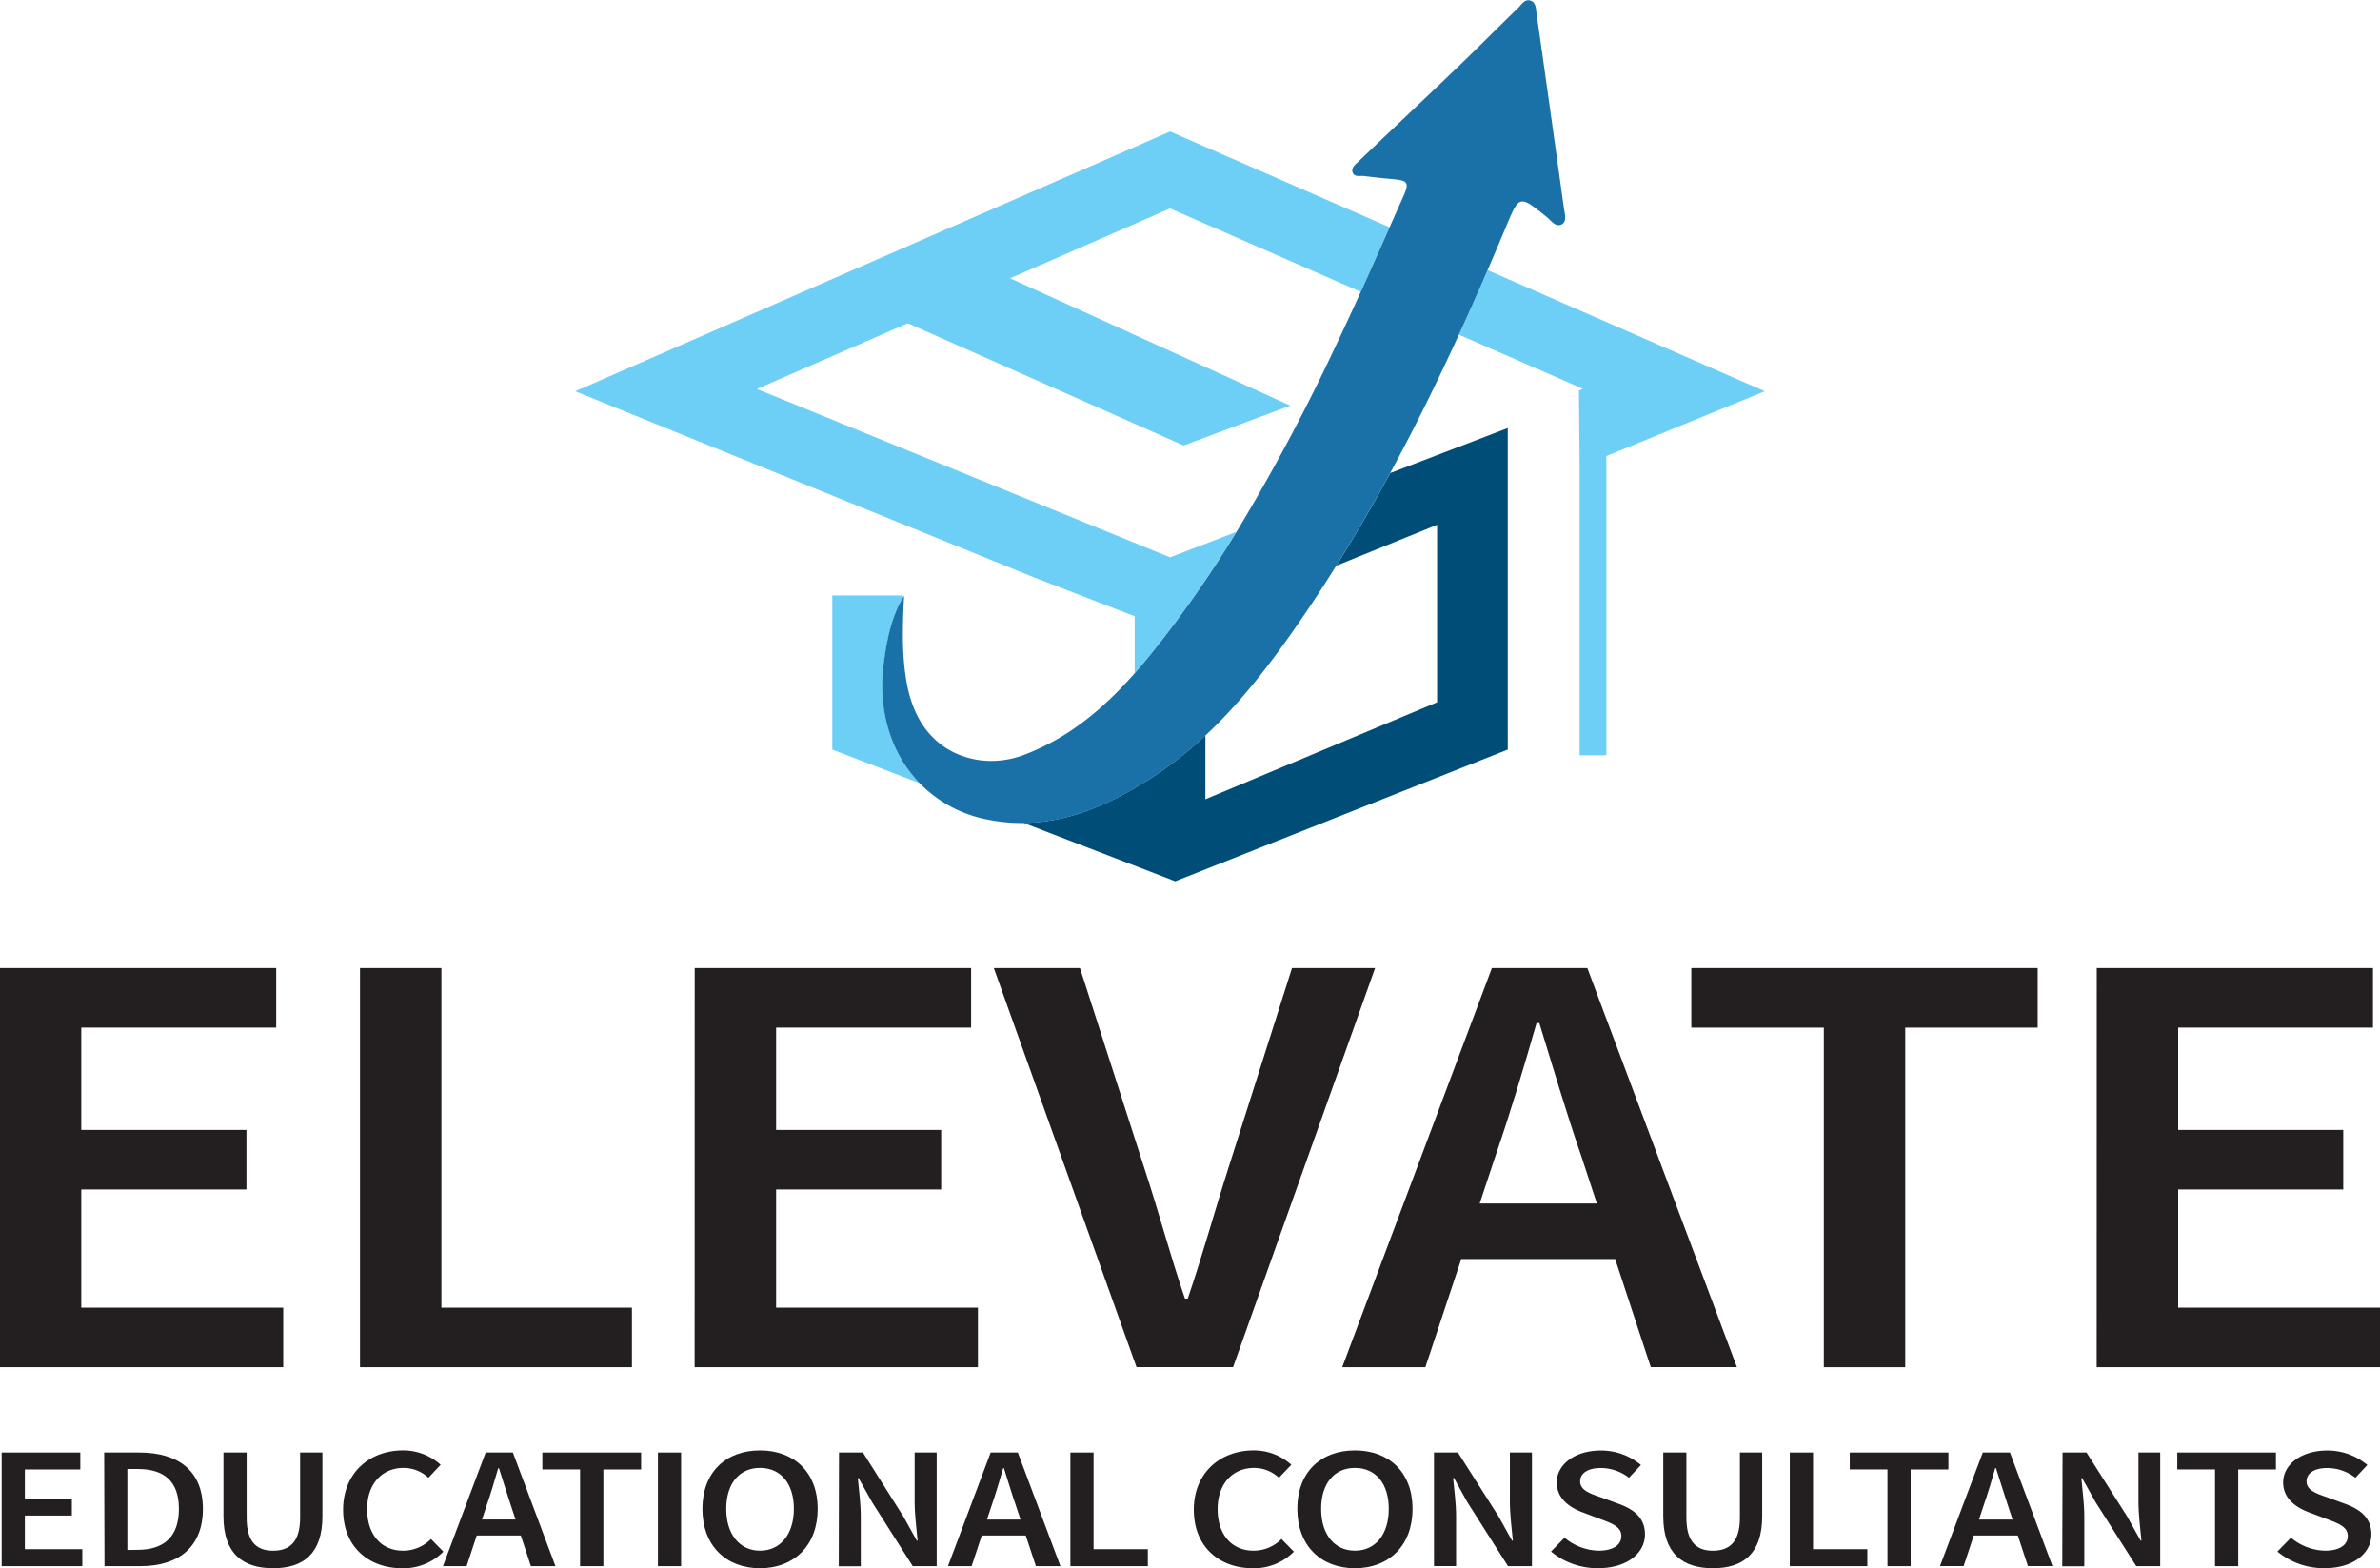
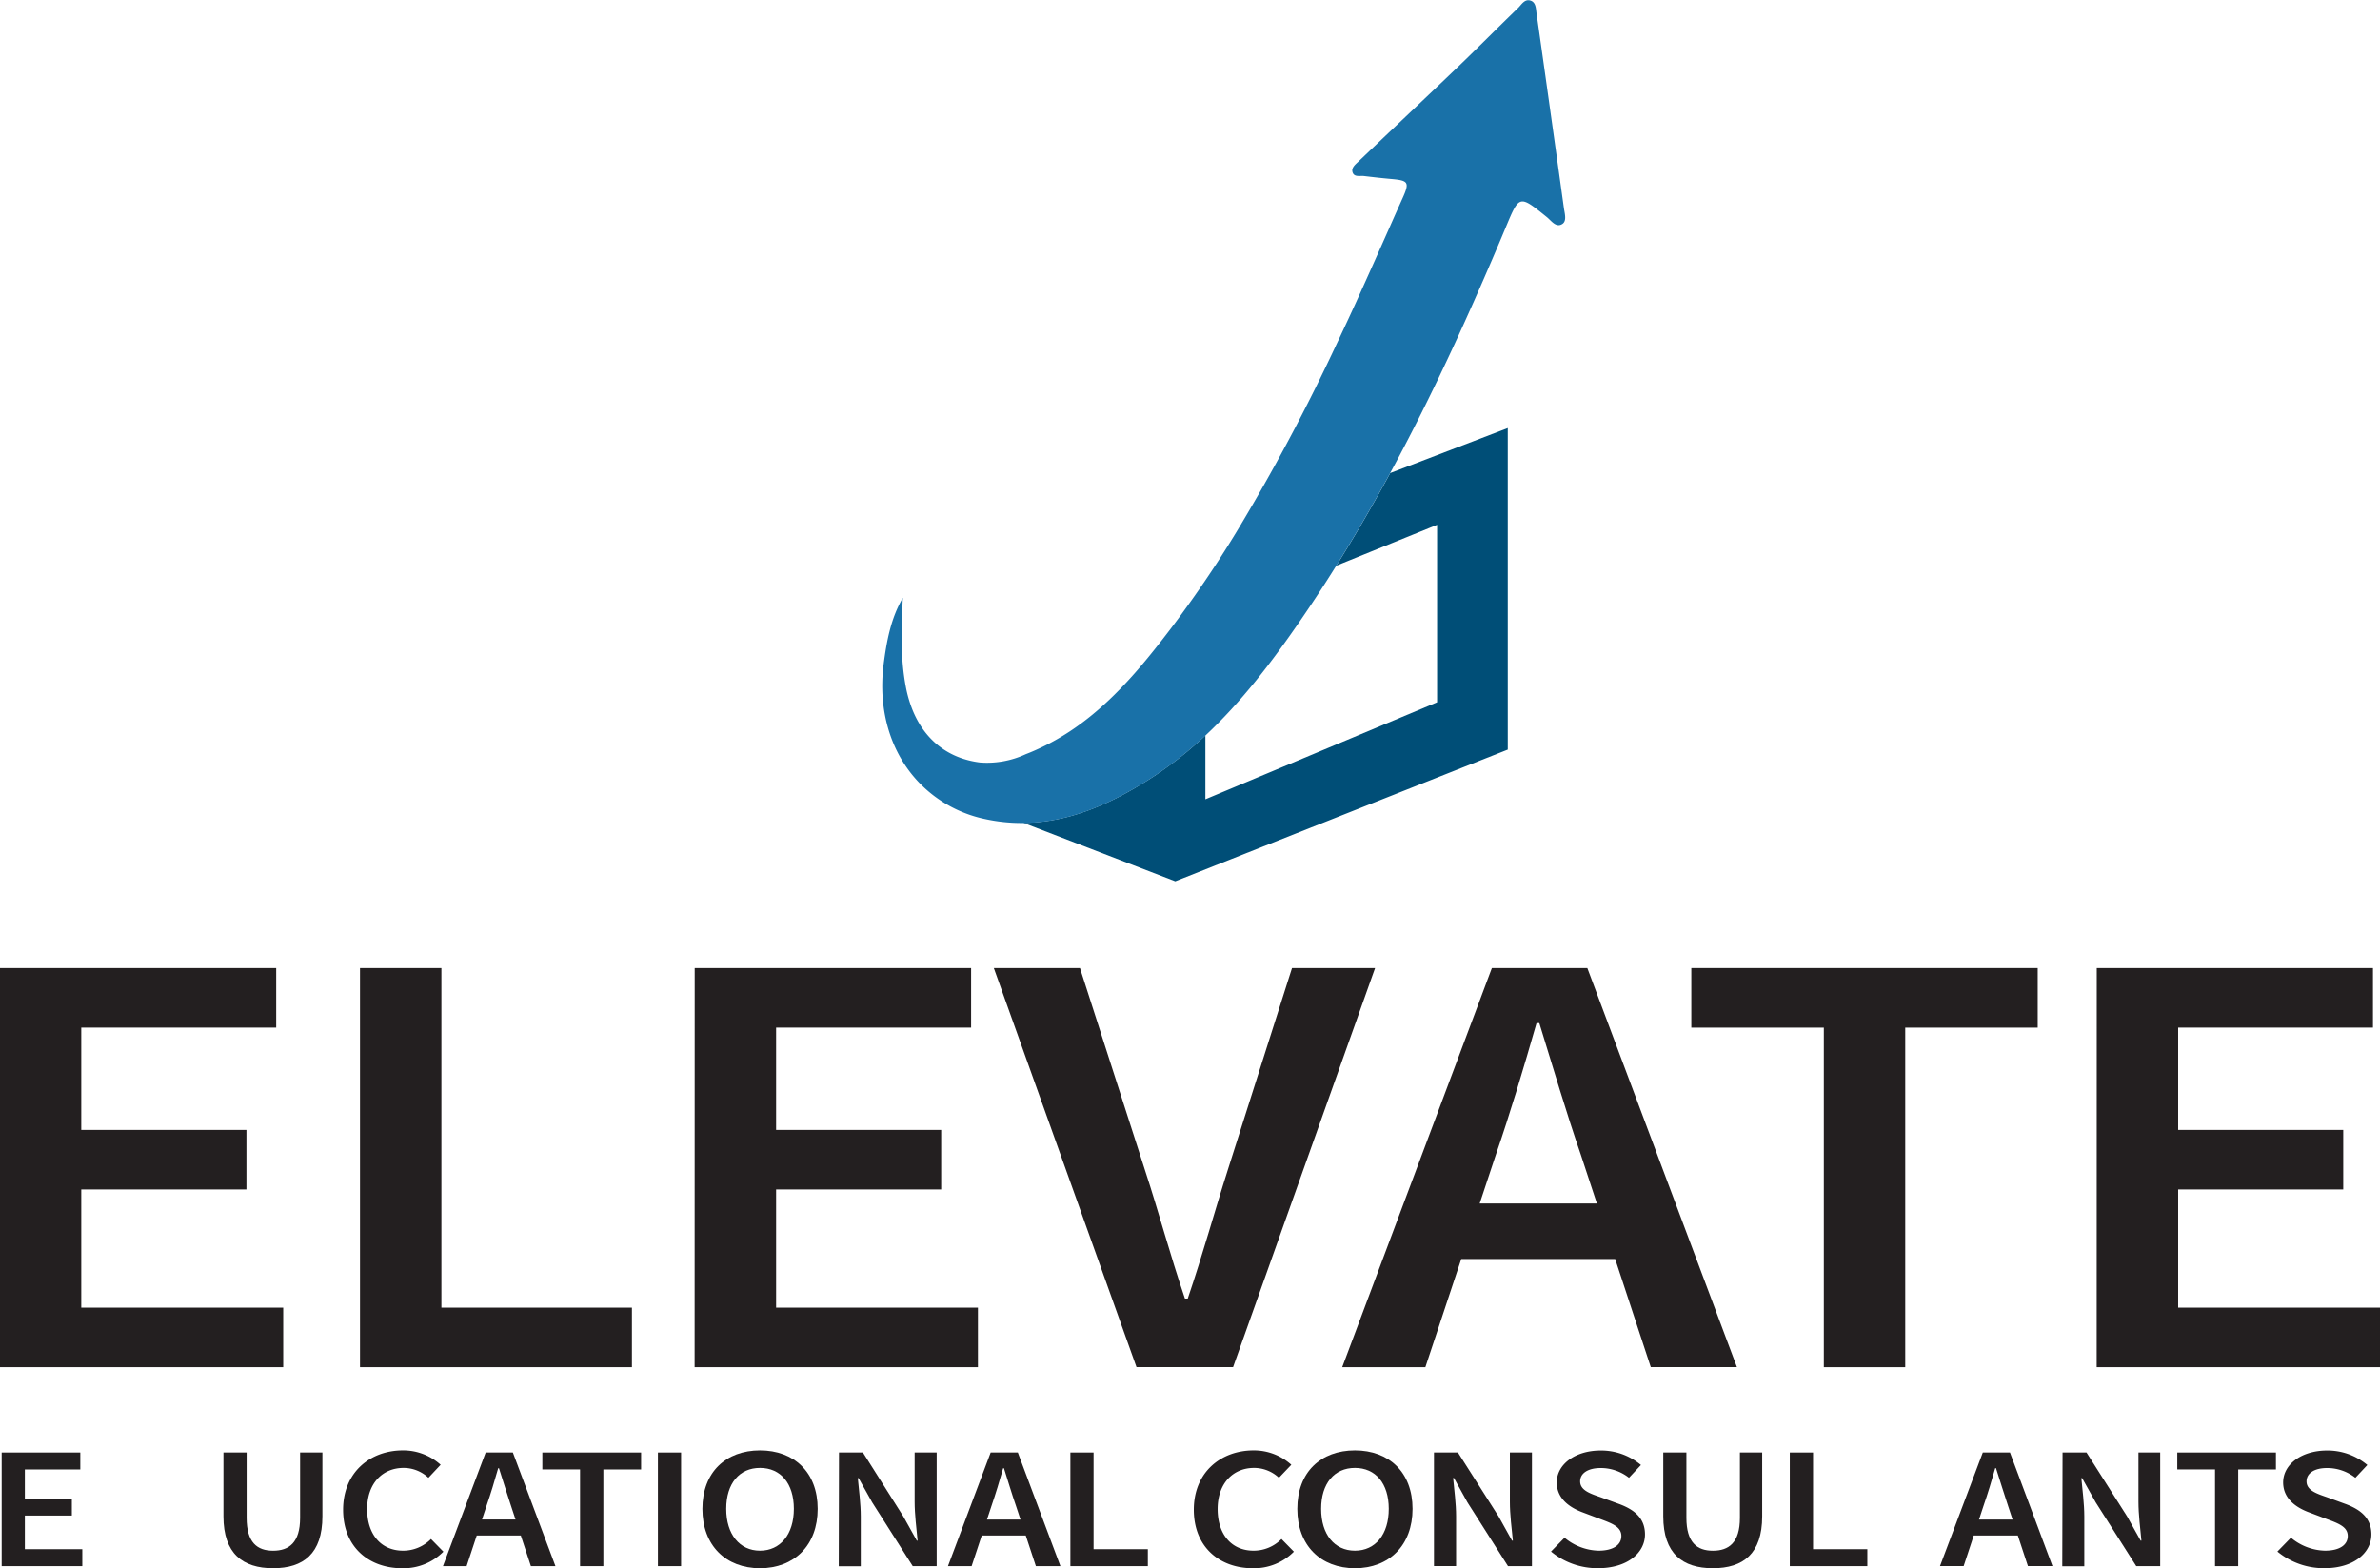
<svg xmlns="http://www.w3.org/2000/svg" viewBox="0 0 596.45 392.99">
  <defs>
    <style>.cls-1{fill:#231f20;}.cls-2{fill:#6dcff6;}.cls-3{fill:#004e77;}.cls-4{fill:#1971a8;}</style>
  </defs>
  <g id="Layer_2" data-name="Layer 2">
    <g id="Layer_1-2" data-name="Layer 1">
      <path class="cls-1" d="M14.63,242.6H83.85v14.93H35v25.63H76.39v14.92H35v29.61H85.61v14.93h-71Z" transform="translate(-14.63)" />
      <path class="cls-1" d="M104.85,242.6h20.4v85.09H173v14.93H104.85Z" transform="translate(-14.63)" />
      <path class="cls-1" d="M188.73,242.6H258v14.93H209.13v25.63H250.5v14.92H209.13v29.61h50.58v14.93h-71Z" transform="translate(-14.63)" />
      <path class="cls-1" d="M263.69,242.6h21.59l16.18,50.29c3.73,11.34,6.26,21.16,10.13,32.54h.7c3.87-11.38,6.51-21.2,10.13-32.54l16-50.29h20.82l-35.59,100h-24.2Z" transform="translate(-14.63)" />
      <path class="cls-1" d="M388.51,242.6h23.92l37.49,100H428.33L410.81,289.4c-3.66-10.58-7-22-10.41-33h-.7c-3.17,11.07-6.54,22.39-10.2,33l-17.66,53.22H351Zm-15.33,59h54.16v13.92H373.18Z" transform="translate(-14.63)" />
      <path class="cls-1" d="M471.7,257.53H438.49V242.6H525.3v14.93H492.1v85.09H471.7Z" transform="translate(-14.63)" />
      <path class="cls-1" d="M540.1,242.6h69.22v14.93H560.5v25.63h41.37v14.92H560.5v29.61h50.58v14.93h-71Z" transform="translate(-14.63)" />
      <path class="cls-1" d="M15.05,364H34.76v4.25H20.86v7.3H32.64v4.25H20.86v8.43h14.4v4.25H15.05Z" transform="translate(-14.63)" />
-       <path class="cls-1" d="M40.74,364h8.74c10,0,16,4.7,16,14.13s-5.93,14.35-15.66,14.35h-9Zm8.36,24.39c6.59,0,10.37-3.26,10.37-10.26s-3.78-10-10.37-10H46.55v20.3Z" transform="translate(-14.63)" />
      <path class="cls-1" d="M70.63,380V364h5.81v16.37c0,6.2,2.66,8.24,6.63,8.24s6.77-2,6.77-8.24V364h5.59v16c0,9.35-4.77,13-12.36,13S70.63,389.33,70.63,380Z" transform="translate(-14.63)" />
      <path class="cls-1" d="M100.62,378.33c0-9.32,6.71-14.86,15-14.86a14,14,0,0,1,9.44,3.6L122,370.33a9.14,9.14,0,0,0-6.21-2.47c-5.33,0-9.15,3.92-9.15,10.31s3.52,10.43,9,10.43a9.77,9.77,0,0,0,7-2.92l3.11,3.17A14,14,0,0,1,115.38,393C107.15,393,100.62,387.75,100.62,378.33Z" transform="translate(-14.63)" />
      <path class="cls-1" d="M136.34,364h6.82l10.67,28.48h-6.15l-5-15.16c-1-3-2-6.26-3-9.38h-.2c-.9,3.15-1.86,6.37-2.91,9.38l-5,15.16h-5.93ZM132,380.79H147.4v4H132Z" transform="translate(-14.63)" />
      <path class="cls-1" d="M160,368.24h-9.45V364H175.3v4.25h-9.46v24.23H160Z" transform="translate(-14.63)" />
      <path class="cls-1" d="M179.51,364h5.81v28.48h-5.81Z" transform="translate(-14.63)" />
      <path class="cls-1" d="M190.66,378.12c0-9.22,5.91-14.65,14.44-14.65s14.45,5.46,14.45,14.65S213.64,393,205.1,393,190.66,387.33,190.66,378.12Zm22.92,0c0-6.4-3.33-10.26-8.48-10.26s-8.47,3.86-8.47,10.26S200,388.6,205.1,388.6,213.58,384.51,213.58,378.12Z" transform="translate(-14.63)" />
      <path class="cls-1" d="M224.89,364h6L241,380l3.39,6.08h.2c-.28-2.95-.74-6.55-.74-9.72V364h5.52v28.48h-6l-10.17-16-3.39-6.06h-.2c.28,3,.74,6.45.74,9.62v12.47h-5.52Z" transform="translate(-14.63)" />
      <path class="cls-1" d="M262.9,364h6.81l10.67,28.48h-6.15l-5-15.16c-1.05-3-2-6.26-3-9.38h-.2c-.9,3.15-1.86,6.37-2.9,9.38l-5,15.16h-5.93Zm-4.37,16.8H274v4H258.53Z" transform="translate(-14.63)" />
      <path class="cls-1" d="M282.88,364h5.81v24.23h13.6v4.25H282.88Z" transform="translate(-14.63)" />
      <path class="cls-1" d="M313.81,378.33c0-9.32,6.71-14.86,15-14.86a14,14,0,0,1,9.44,3.6l-3.11,3.26a9.14,9.14,0,0,0-6.21-2.47c-5.33,0-9.15,3.92-9.15,10.31s3.52,10.43,9,10.43a9.77,9.77,0,0,0,7-2.92l3.11,3.17A14,14,0,0,1,328.57,393C320.34,393,313.81,387.75,313.81,378.33Z" transform="translate(-14.63)" />
      <path class="cls-1" d="M339.75,378.12c0-9.22,5.91-14.65,14.44-14.65s14.44,5.46,14.44,14.65S362.73,393,354.19,393,339.75,387.33,339.75,378.12Zm22.92,0c0-6.4-3.33-10.26-8.48-10.26s-8.47,3.86-8.47,10.26,3.32,10.48,8.47,10.48S362.67,384.51,362.67,378.12Z" transform="translate(-14.63)" />
      <path class="cls-1" d="M374,364h6l10.18,16,3.38,6.08h.21c-.29-2.95-.75-6.55-.75-9.72V364h5.53v28.48h-6l-10.17-16L379,370.38h-.2c.28,3,.74,6.45.74,9.62v12.47H374Z" transform="translate(-14.63)" />
      <path class="cls-1" d="M403.33,388.82l3.39-3.47a13.77,13.77,0,0,0,8.53,3.25c3.69,0,5.71-1.45,5.71-3.67s-2.12-3.09-5.09-4.19l-4.48-1.69c-3.22-1.17-6.62-3.39-6.62-7.55,0-4.54,4.61-8,11-8a15.51,15.51,0,0,1,10.1,3.63l-3,3.2a11.46,11.46,0,0,0-7.11-2.44c-3.1,0-5.13,1.26-5.13,3.34,0,2.24,2.5,3.07,5.21,4l4.42,1.62c3.89,1.41,6.62,3.55,6.62,7.68,0,4.61-4.41,8.46-11.76,8.46A18.26,18.26,0,0,1,403.33,388.82Z" transform="translate(-14.63)" />
      <path class="cls-1" d="M431.46,380V364h5.8v16.37c0,6.2,2.67,8.24,6.64,8.24s6.77-2,6.77-8.24V364h5.58v16c0,9.35-4.76,13-12.35,13S431.46,389.33,431.46,380Z" transform="translate(-14.63)" />
      <path class="cls-1" d="M463.17,364H469v24.23h13.6v4.25H463.17Z" transform="translate(-14.63)" />
-       <path class="cls-1" d="M487.65,368.24H478.2V364h24.72v4.25h-9.46v24.23h-5.81Z" transform="translate(-14.63)" />
      <path class="cls-1" d="M511.54,364h6.81L529,392.47h-6.15l-5-15.16c-1-3-2-6.26-3-9.38h-.2c-.9,3.15-1.86,6.37-2.91,9.38l-5,15.16h-5.93Zm-4.36,16.8H522.6v4H507.18Z" transform="translate(-14.63)" />
      <path class="cls-1" d="M531.53,364h6l10.17,16,3.39,6.08h.2c-.28-2.95-.74-6.55-.74-9.72V364H556v28.48h-6l-10.17-16-3.39-6.06h-.2c.28,3,.74,6.45.74,9.62v12.47h-5.52Z" transform="translate(-14.63)" />
      <path class="cls-1" d="M569.74,368.24h-9.46V364H585v4.25h-9.45v24.23h-5.81Z" transform="translate(-14.63)" />
      <path class="cls-1" d="M585.37,388.82l3.39-3.47a13.8,13.8,0,0,0,8.53,3.25c3.69,0,5.71-1.45,5.71-3.67s-2.11-3.09-5.09-4.19l-4.48-1.69c-3.22-1.17-6.62-3.39-6.62-7.55,0-4.54,4.61-8,11-8a15.51,15.51,0,0,1,10.1,3.63l-3,3.2a11.46,11.46,0,0,0-7.11-2.44c-3.1,0-5.13,1.26-5.13,3.34,0,2.24,2.5,3.07,5.21,4l4.42,1.62c3.89,1.41,6.62,3.55,6.62,7.68,0,4.61-4.41,8.46-11.76,8.46A18.26,18.26,0,0,1,585.37,388.82Z" transform="translate(-14.63)" />
-       <path class="cls-2" d="M387.43,67.69q-3.51,8.13-7.19,16.18L410.33,97l1,.46-1,.42L410.5,117v72.28h6.71v-75L456.9,98.05ZM158.79,98.05l115,46.65L299,154.44v14.22c1.85-2.1,3.64-4.27,5.38-6.47q1.72-2.16,3.39-4.36c1.34-1.75,2.64-3.52,3.93-5.31q6.78-9.37,12.77-19.23l-16.62,6.37L204.32,97.48,242.13,81l69.12,30.64,26.73-10L267.77,69.74l40.08-17.51,47.78,20.89c2.44-5.38,4.83-10.77,7.23-16.17l-55-24Zm77.33,68.4c.75-5.75,1.79-11.46,4.81-16.63v-.6H223.21v38.63l21.87,8.4C238,189,234.57,178.33,236.12,166.45Z" transform="translate(-14.63)" />
      <path class="cls-3" d="M392.49,107.27v80.58l-83.33,33-38.07-14.65c8.86-.05,17.11-2.87,25-7.07,1-.53,1.95-1.07,2.92-1.63s1.92-1.14,2.87-1.73a95.27,95.27,0,0,0,14.83-11.47v16l58.07-24.31V131.52l-25.26,10.24c4.76-7.61,9.24-15.35,13.51-23.21Z" transform="translate(-14.63)" />
-       <path class="cls-4" d="M406.14,56.14c-1.57,1-2.75-.85-3.89-1.76-6.9-5.57-6.85-5.57-10.26,2.59q-2.24,5.37-4.56,10.72-3.51,8.13-7.19,16.18c-5.38,11.75-11.07,23.34-17.22,34.68-4.27,7.86-8.75,15.6-13.51,23.21q-4.36,7-9.05,13.81c-7.12,10.35-14.68,20.29-23.76,28.77a95.27,95.27,0,0,1-14.83,11.47c-.95.59-1.91,1.17-2.87,1.73s-1.94,1.1-2.92,1.63c-7.89,4.2-16.14,7-25,7.07a43.15,43.15,0,0,1-9.65-1,32,32,0,0,1-16.35-9c-7.05-7.26-10.51-17.92-9-29.8.75-5.75,1.79-11.46,4.81-16.63l.31-.53c-.37,7.52-.65,14.92.75,22.3a31,31,0,0,0,1.6,5.6c3,7.59,8.9,12.36,17,13.37A23,23,0,0,0,271.69,189c1.48-.56,2.93-1.21,4.37-1.91,9.13-4.43,16.42-11,22.94-18.38,1.85-2.1,3.64-4.27,5.38-6.47q1.72-2.16,3.39-4.36c1.34-1.75,2.64-3.52,3.93-5.31q6.78-9.37,12.77-19.23a502.26,502.26,0,0,0,25.31-47.53q3-6.3,5.85-12.64c2.44-5.38,4.83-10.77,7.23-16.17q1.62-3.68,3.27-7.34c1.8-4,1.48-4.44-2.9-4.82-2.24-.2-4.48-.45-6.72-.72-1.05-.14-2.54.37-2.93-1-.33-1.18.84-2,1.62-2.77,8.24-7.87,16.55-15.68,24.78-23.57,5.07-4.86,10-9.86,15.08-14.76.87-.85,1.62-2.29,3.06-1.89s1.41,2,1.58,3.19q3.48,24.44,6.87,48.89C406.76,53.51,407.34,55.41,406.14,56.14Z" transform="translate(-14.63)" />
+       <path class="cls-4" d="M406.14,56.14c-1.57,1-2.75-.85-3.89-1.76-6.9-5.57-6.85-5.57-10.26,2.59q-2.24,5.37-4.56,10.72-3.51,8.13-7.19,16.18c-5.38,11.75-11.07,23.34-17.22,34.68-4.27,7.86-8.75,15.6-13.51,23.21q-4.36,7-9.05,13.81c-7.12,10.35-14.68,20.29-23.76,28.77a95.27,95.27,0,0,1-14.83,11.47c-.95.59-1.91,1.17-2.87,1.73s-1.94,1.1-2.92,1.63c-7.89,4.2-16.14,7-25,7.07a43.15,43.15,0,0,1-9.65-1,32,32,0,0,1-16.35-9c-7.05-7.26-10.51-17.92-9-29.8.75-5.75,1.79-11.46,4.81-16.63c-.37,7.52-.65,14.92.75,22.3a31,31,0,0,0,1.6,5.6c3,7.59,8.9,12.36,17,13.37A23,23,0,0,0,271.69,189c1.48-.56,2.93-1.21,4.37-1.91,9.13-4.43,16.42-11,22.94-18.38,1.85-2.1,3.64-4.27,5.38-6.47q1.72-2.16,3.39-4.36c1.34-1.75,2.64-3.52,3.93-5.31q6.78-9.37,12.77-19.23a502.26,502.26,0,0,0,25.31-47.53q3-6.3,5.85-12.64c2.44-5.38,4.83-10.77,7.23-16.17q1.62-3.68,3.27-7.34c1.8-4,1.48-4.44-2.9-4.82-2.24-.2-4.48-.45-6.72-.72-1.05-.14-2.54.37-2.93-1-.33-1.18.84-2,1.62-2.77,8.24-7.87,16.55-15.68,24.78-23.57,5.07-4.86,10-9.86,15.08-14.76.87-.85,1.62-2.29,3.06-1.89s1.41,2,1.58,3.19q3.48,24.44,6.87,48.89C406.76,53.51,407.34,55.41,406.14,56.14Z" transform="translate(-14.63)" />
    </g>
  </g>
</svg>